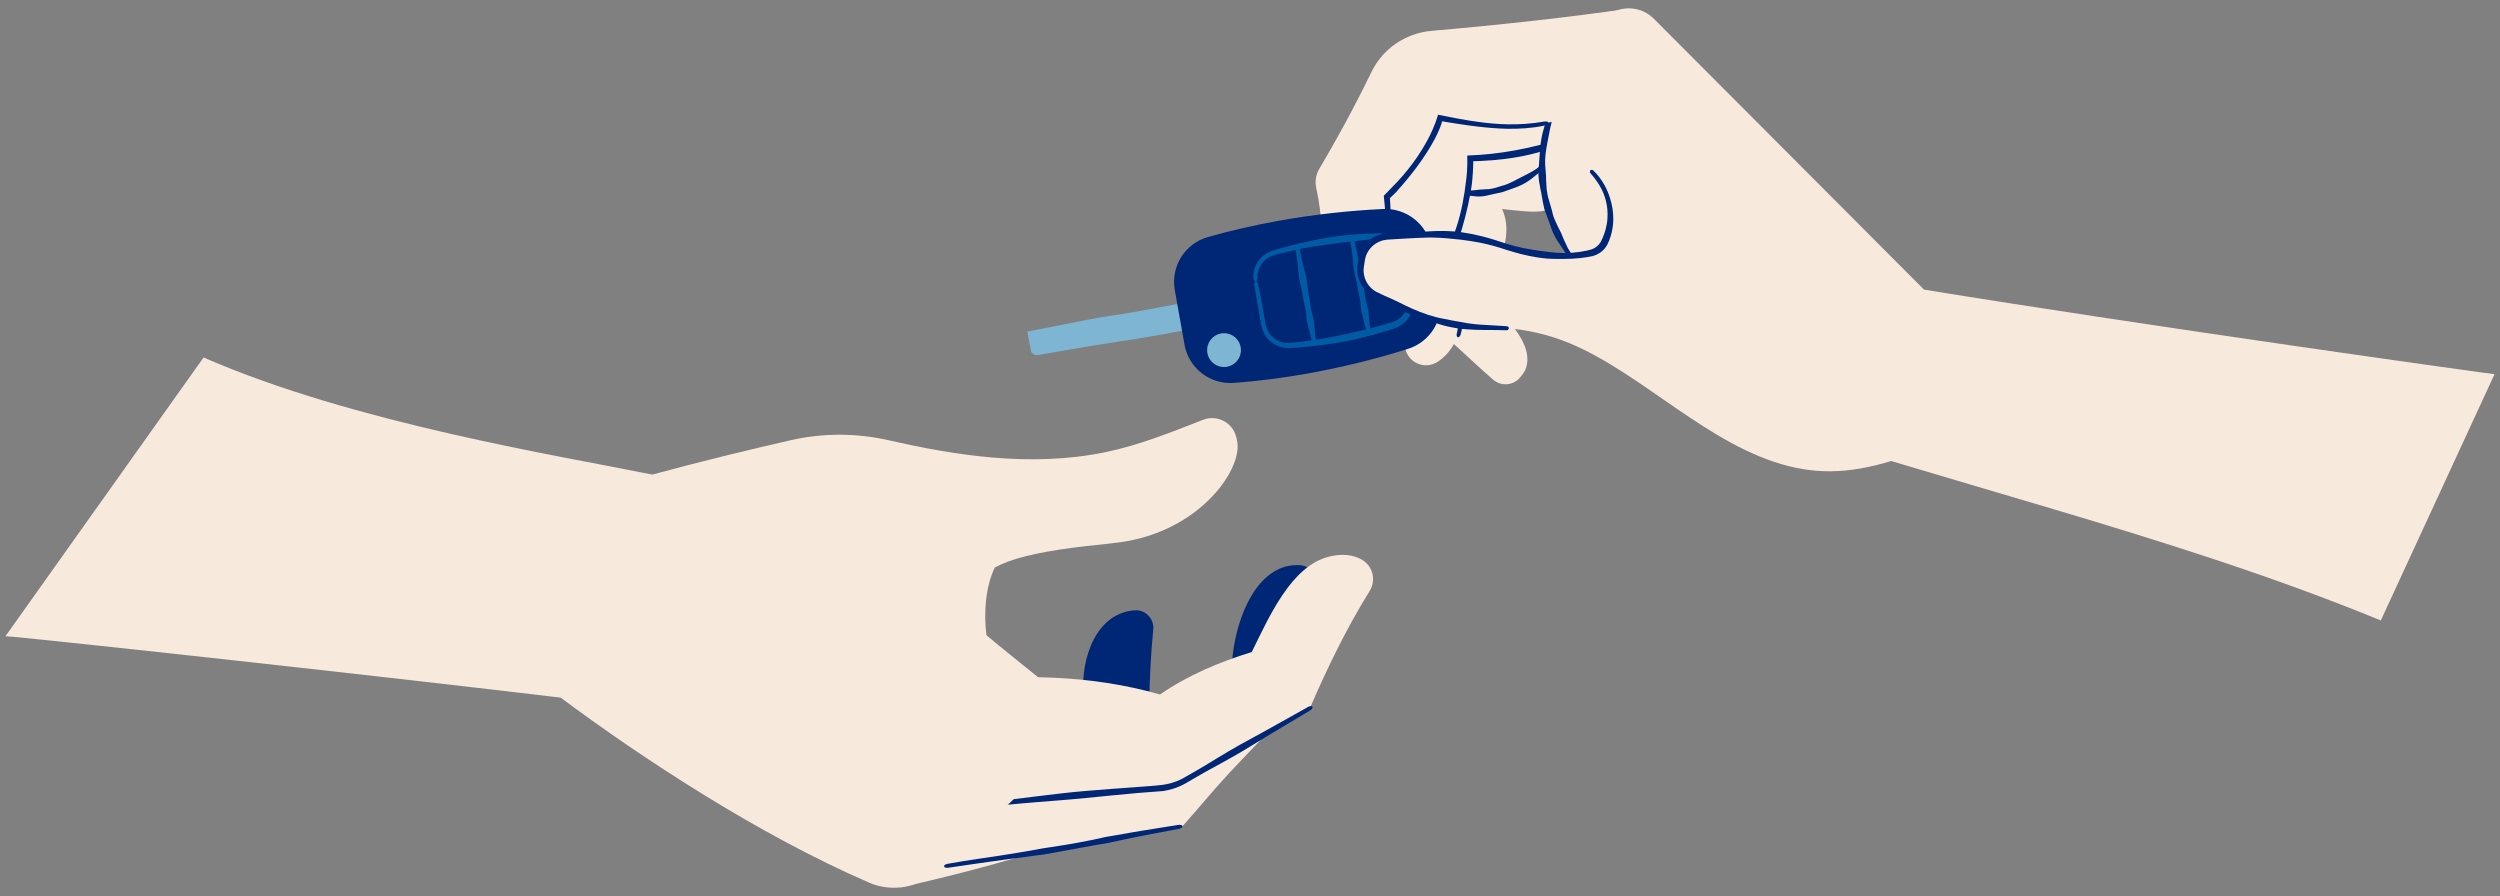
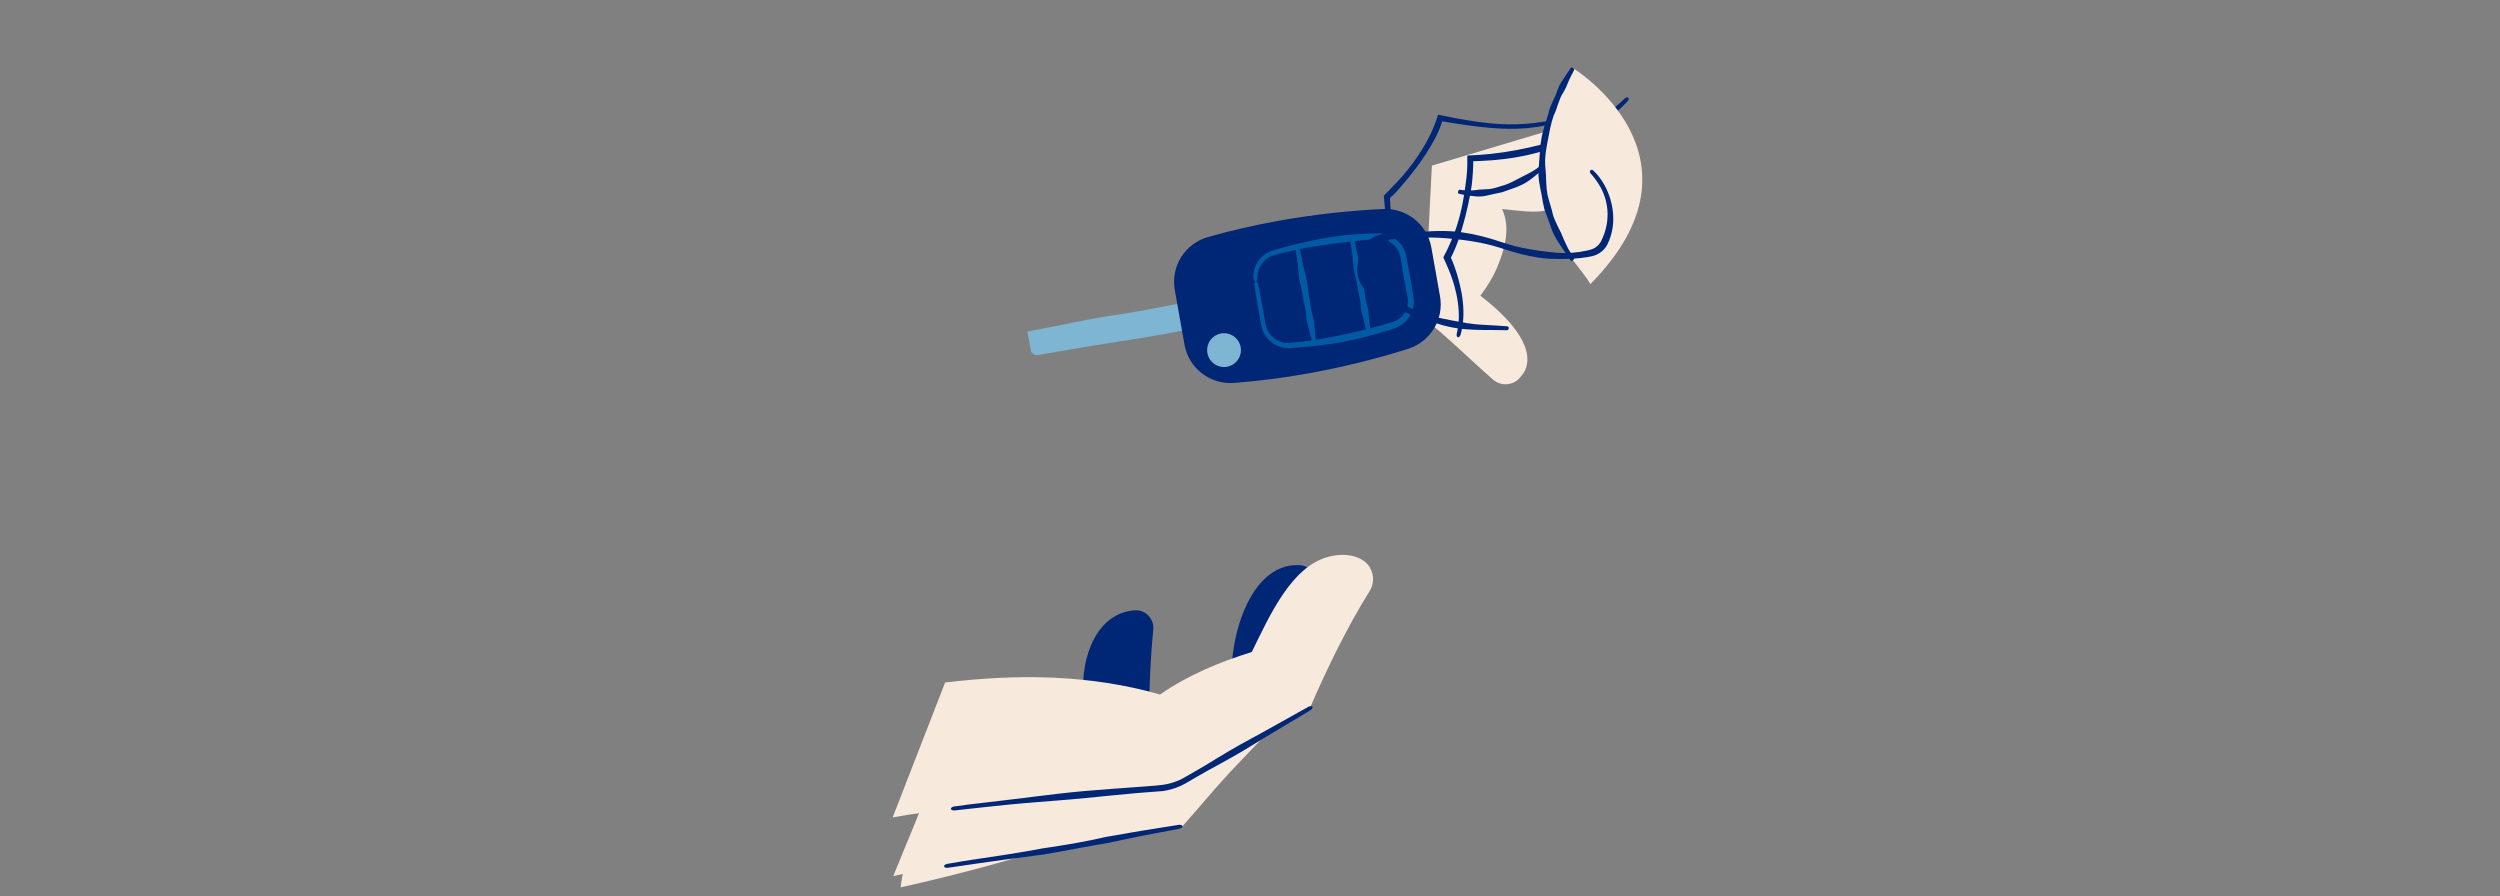
<svg xmlns="http://www.w3.org/2000/svg" version="1.1" id="Layer_1" x="0px" y="0px" viewBox="0 0 630.5 226" style="enable-background:new 0 0 630.5 226;" xml:space="preserve">
  <rect x="0" y="0" width="630.5" height="226" fill="#808080" stroke="none" />
  <style type="text/css">
	.st0{fill:#F8E9DD;}
	.st1{fill:none;}
	.st2{fill:#002776;}
	.st3{fill:#7EB5D2;}
	.st4{fill:#005AA4;}
</style>
  <g>
    <g>
      <path class="st0" d="M397.43,30.92l-36.31,10.85l-1.94,38.65c5.43,4.09,11.47,10.21,17.37,15.32c1.98,1.72,5,1.53,6.73-0.44    c0.64-0.74,1.16-1.45,1.39-2c2.64-6.27-5-13.9-11.34-18.73c1.67-2.16,3.16-4.56,4.23-7.1c1.93-4.57,3.49-10.06,1.25-14.75    c10.02,1.04,12.35,1.77,19.9-5.2" />
      <g>
        <g>
          <line class="st1" x1="391.24" y1="41.36" x2="389.92" y2="40.01" />
          <line class="st1" x1="367.93" y1="47.38" x2="367.53" y2="49.24" />
          <path class="st2" d="M377.96,47.12c-1.04,0.34-2.16,0.64-3.28,0.61c-0.6,0.04-1.15,0.07-1.66,0.1      c-0.28,0.03-0.57,0.09-0.85,0.12c-0.26,0.03-0.53,0.05-0.79,0.06c-0.38,0.03-0.76,0.03-1.14,0.01c-0.73,0-1.44-0.08-2.17-0.17      c-0.13-0.02-0.28,0.2-0.34,0.46c-0.06,0.27,0,0.5,0.14,0.53c0.75,0.17,1.5,0.35,2.27,0.45c0.4,0.07,0.8,0.12,1.2,0.14      c0.28,0.02,0.56,0.05,0.85,0.09c0.31,0.04,0.62,0.04,0.93,0.04c0.55,0,1.14-0.07,1.78-0.22c1.15-0.3,2.33-0.5,3.47-0.76      c0.2-0.04,0.4-0.08,0.59-0.14c1.05-0.4,2.15-0.74,3.19-1.13c1.11-0.43,2.26-0.93,3.26-1.64c0.37-0.26,0.75-0.51,1.1-0.8      c0.57-0.44,1.12-0.89,1.67-1.35l1.18-0.98c0.5-0.4,0.97-0.86,1.41-1.34c0.09-0.1,0.01-0.33-0.18-0.52      c-0.19-0.19-0.42-0.28-0.52-0.2c-0.5,0.38-0.96,0.83-1.44,1.21c-0.38,0.31-0.75,0.63-1.17,0.89c-0.56,0.4-1.16,0.74-1.76,1.06      c-0.37,0.21-0.76,0.39-1.14,0.58c-1.04,0.51-2.05,1.07-3.06,1.58c-0.94,0.47-1.94,0.89-2.98,1.14      C378.32,47.01,378.14,47.07,377.96,47.12z" />
        </g>
-         <path class="st0" d="M410.67,24.63C400.3,35.45,385.6,39.46,370.8,39.92c0.22,6.58-2.02,18.05-5.85,25.01     c5.49,12.83,4.2,21.8-2.25,26.24c-3.2,2.2-7.6,0.4-8.33-3.41c-1.37-7.09-3.41-13.14-7.13-19.7c-0.82-1.44-1.08-3.14-0.7-4.75     c3.39-14.56,4.71-26.36,5.66-33.71c0.45-3.5,2.74-6.5,6.02-7.81c17.45-7,36.6-11.54,52.06-18.63c0.81-0.37,1.61,0.52,1.17,1.29     L410.67,24.63z" />
        <g>
          <line class="st1" x1="411.35" y1="25.29" x2="409.98" y2="23.98" />
          <line class="st1" x1="366.75" y1="84.73" x2="368.54" y2="85.34" />
          <path class="st2" d="M369.38,48.32c-0.6,3.99-1.56,8.11-3.16,11.88c-0.43,1.03-0.86,1.99-1.29,2.9      c-0.28,0.55-0.56,1.08-0.83,1.61c-0.2,0.21,0.05,0.43,0.1,0.65l0.22,0.5l0.3,0.65c0.42,0.96,0.84,1.93,1.2,2.92      c0.34,0.91,0.65,1.82,0.9,2.76c0.37,1.34,0.67,2.71,0.85,4.09c0.37,2.6,0.37,5.28-0.27,7.81c-0.12,0.44,0,0.87,0.25,0.96      c0.26,0.09,0.58-0.22,0.72-0.69c0.76-2.7,0.85-5.53,0.55-8.27c-0.14-1.43-0.4-2.85-0.74-4.24c-0.23-0.98-0.49-1.95-0.79-2.91      c-0.32-1.05-0.69-2.08-1.1-3.1c-0.1-0.22-0.2-0.45-0.3-0.68l-0.07-0.17c0-0.01-0.01-0.02,0-0.03c0.18-0.36,0.37-0.73,0.55-1.1      c0.45-0.96,0.86-1.99,1.26-3.08c1.34-3.99,2.41-8.12,3.14-12.19c0.12-0.71,0.24-1.41,0.33-2.13c0.11-0.99,0.2-2,0.26-3.01      c0.04-0.5,0.06-1.01,0.07-1.52l0.02-0.76l0-0.42c0-0.05-0.02-0.12,0.06-0.1l0.22,0l1.5-0.05c1-0.06,1.99-0.12,2.97-0.18      c4.23-0.34,8.59-1.04,12.75-2.31c0.78-0.22,1.54-0.48,2.3-0.75c0.76-0.26,1.52-0.53,2.27-0.85c2.38-0.92,4.66-2.09,6.9-3.33      c1.59-0.92,3.14-1.91,4.63-2.99c0.91-0.69,1.86-1.37,2.73-2.17c0.44-0.39,0.89-0.76,1.31-1.17l1.23-1.25      c0.33-0.34,0.44-0.76,0.24-0.95c-0.19-0.18-0.62-0.08-0.95,0.23l-1.25,1.18c-0.42,0.39-0.88,0.74-1.31,1.12      c-0.85,0.76-1.78,1.42-2.67,2.1c-1.45,1.04-2.96,2-4.55,2.86c-2.21,1.17-4.49,2.2-6.85,2.99c-0.73,0.28-1.48,0.5-2.23,0.72      c-0.75,0.23-1.49,0.46-2.25,0.64c-4.09,1.05-8.31,1.85-12.45,2.3c-0.96,0.09-1.93,0.17-2.91,0.26l-1.47,0.08l-1.26,0.07      l-0.33,0.02c-0.04,0.01-0.14-0.02-0.14,0.03l0,0.17l0.01,0.67l0.01,1.08l-0.02,0.73c-0.01,0.49-0.04,0.97-0.07,1.46      c-0.07,0.97-0.17,1.94-0.32,2.9C369.58,46.93,369.48,47.63,369.38,48.32z" />
        </g>
      </g>
      <g>
        <path class="st0" d="M401.09,71.65c-3.69-6.65-18.38-17.25-9.91-42.74c1.38-4.16,3.28-8.14,5.54-11.74     C396.72,17.17,432.92,39.48,401.09,71.65z" />
        <g>
          <path class="st2" d="M396.18,17.09l-1.2,1.76l-0.6,0.93l-0.43,0.65c-0.16,0.24-0.32,0.47-0.46,0.72      c-0.24,0.44-0.46,0.93-0.67,1.5c-0.32,1.05-0.81,2.04-1.26,3.02c-0.44,0.96-0.87,1.97-1.07,3.02c-0.32,1.12-0.71,2.25-1.04,3.36      c-0.26,0.94-0.55,1.92-0.7,2.91c-0.14,0.78-0.25,1.55-0.31,2.34c-0.06,0.68-0.13,1.37-0.16,2.06c-0.05,0.69-0.1,1.39-0.15,2.08      l-0.03,0.32c-0.12,0.97-0.16,1.98-0.06,2.97c0.03,0.66,0.17,1.32,0.28,1.97c0.08,0.42,0.14,0.85,0.23,1.27      c0.26,0.95,0.33,1.96,0.54,2.91c0.11,0.58,0.23,1.16,0.37,1.75c0.16,0.58,0.38,1.14,0.62,1.69c0.36,0.98,0.73,1.97,1.06,2.95      c0.33,1.06,0.84,2.1,1.4,3.08c0.2,0.37,0.46,0.71,0.69,1.06c0.38,0.55,0.76,1.1,1.1,1.66l0.8,1.19c0.33,0.5,0.66,1.01,1.04,1.48      c0.08,0.1,0.32,0.05,0.54-0.11s0.35-0.36,0.29-0.47c-0.28-0.53-0.61-1.03-0.92-1.52c-0.25-0.39-0.52-0.77-0.72-1.19      c-0.3-0.58-0.56-1.17-0.83-1.76c-0.16-0.37-0.35-0.73-0.48-1.11c-0.36-1.04-0.96-1.97-1.39-2.95c-0.41-0.9-0.88-1.82-1.09-2.81      c-0.1-0.57-0.28-1.12-0.44-1.67c-0.14-0.56-0.31-1.1-0.48-1.64c-0.29-0.89-0.45-1.84-0.58-2.78c-0.05-0.41-0.06-0.83-0.08-1.24      c-0.03-0.63-0.08-1.26-0.08-1.88l-0.01-0.44c-0.02-0.4-0.06-0.81-0.1-1.21c-0.03-0.4-0.06-0.8-0.09-1.2l-0.02-0.29      c-0.05-0.67,0-1.34,0.05-2.01c0.04-0.67,0.15-1.33,0.25-1.98c0.1-0.75,0.27-1.49,0.4-2.23c0.18-0.94,0.37-1.9,0.55-2.83      c0.23-1.09,0.52-2.22,0.9-3.27c0.47-0.95,0.78-1.95,1.11-2.93c0.34-0.99,0.72-2.01,1.31-2.9c0.29-0.5,0.54-0.96,0.75-1.41      l0.31-0.77c0.09-0.24,0.19-0.47,0.29-0.7l0.47-0.99c0.3-0.62,0.61-1.24,0.95-1.85c0.06-0.11-0.09-0.32-0.32-0.46      S396.25,16.99,396.18,17.09z" />
        </g>
      </g>
-       <path class="st0" d="M401.55,26.71c-13.13,7.23-24.69,5.6-38.36,3.05c-1.75,6.34-7.68,14.39-13.41,19.9    c1.41,13.85-2.49,22.02-9.93,24.36c-3.7,1.16-7.42-1.86-6.98-5.72c0.82-7.18,0.67-13.57-0.92-20.94    c-0.35-1.62-0.08-3.32,0.76-4.75c6.07-10.31,10.16-18.2,13.14-24.39c2.84-5.9,8.6-9.85,15.12-10.43    c17.71-1.55,34.92-3.44,49.58-5.59L401.55,26.71z" />
      <g>
        <g>
          <rect x="259.88" y="80.36" transform="matrix(0.985 -0.175 0.175 0.985 -10.185 50.421)" class="st3" width="41.98" height="5.23" />
          <g>
            <line class="st1" x1="260.5" y1="88.29" x2="260.83" y2="90.15" />
            <line class="st1" x1="259.73" y1="89.39" x2="261.6" y2="89.06" />
            <path class="st3" d="M293.61,77.29c-4.19,0.8-8.52,1.63-12.83,2.23c-2.34,0.36-4.43,0.72-6.42,1.09l-3.29,0.67l-3.03,0.61       l-4.37,0.85l-4.58,0.88l0.92,4.81c0.09,0.49,0.39,0.84,0.66,0.79s0.42-0.48,0.34-0.97l-0.35-2.14l-0.17-1.07l-0.07-0.51       l0.46-0.07l1.02-0.16l2.05-0.33l4.35-0.7l3.05-0.47c1.11-0.17,2.21-0.34,3.33-0.51c1.98-0.34,4.07-0.72,6.41-1.19       c4.22-0.91,8.58-1.63,12.79-2.32l2.19-0.36c0.86-0.16,1.72-0.33,2.57-0.49c0.61-0.11,1.23-0.22,1.84-0.33       c-0.02-0.09,0.66,3.83,0.6,3.63l-0.18,0.02c-0.32,0.05-0.63,0.1-0.94,0.15c-4.33,0.71-8.8,1.44-13.18,2.32l-4.89,0.97       c-2.58,0.51-5.16,1.01-7.75,1.52l-5.59,1.03c-2.33,0.42-4.73,0.84-7.1,1.32c-0.48,0.1-0.82,0.39-0.78,0.65       c0.05,0.26,0.47,0.41,0.95,0.34c2.39-0.37,4.8-0.79,7.13-1.21c1.86-0.32,3.73-0.64,5.6-0.96l7.82-1.24       c1.63-0.26,3.27-0.51,4.89-0.77c4.42-0.68,8.87-1.54,13.18-2.36c0.88-0.17,1.77-0.33,2.68-0.5c-0.41-2.2-0.82-4.42-1.23-6.66       l-3.31,0.59c-0.86,0.14-1.72,0.28-2.57,0.43L293.61,77.29z" />
          </g>
        </g>
        <path class="st2" d="M296.28,73.14l2.45,13.77c1.05,5.93,6.42,10.1,12.42,9.66c6.06-0.44,12.27-1.24,18.46-2.34     c8.69-1.54,17.34-3.68,25.47-6.24c5.65-1.78,9.13-7.44,8.09-13.28l-2.19-12.32c-1.04-5.83-6.25-9.95-12.17-9.68     c-8.51,0.4-17.36,1.37-26.06,2.92c-6.19,1.1-12.29,2.49-18.13,4.16C298.82,61.44,295.22,67.21,296.28,73.14z" />
        <circle class="st3" cx="308.7" cy="88.3" r="4.26" />
        <g>
          <g>
            <line class="st1" x1="317.65" y1="70.79" x2="315.78" y2="71.12" />
            <line class="st1" x1="315.78" y1="71.12" x2="317.65" y2="70.79" />
            <path class="st4" d="M355.01,66.51c-0.12-0.62-0.23-1.24-0.35-1.86c-0.14-0.69-0.37-1.37-0.7-2c-0.65-1.27-1.71-2.31-2.97-2.98       c-1.24-0.69-2.79-0.91-4.11-0.81c-1.3,0.06-2.59,0.11-3.88,0.17c-2.81,0.17-5.32,0.46-7.69,0.82       c-1.31,0.21-2.62,0.46-3.93,0.73c-1.2,0.25-2.39,0.52-3.58,0.79c-1.72,0.4-3.43,0.84-5.13,1.32c-0.81,0.25-1.57,0.42-2.45,0.78       c-0.83,0.36-1.59,0.9-2.21,1.55c-1.25,1.31-1.96,3.11-1.91,4.9c0.01,0.65,0.35,1.1,0.61,1.05c0.28-0.06,0.4-0.52,0.41-1.06       c-0.01-1.54,0.64-3.05,1.72-4.12c0.54-0.53,1.18-0.96,1.89-1.23c0.67-0.25,1.55-0.45,2.33-0.66c1.67-0.43,3.35-0.81,5.03-1.15       c1.18-0.24,2.37-0.45,3.57-0.63c1.3-0.2,2.6-0.39,3.91-0.56c2.33-0.33,4.8-0.64,7.59-0.92c1.26-0.14,2.53-0.25,3.8-0.33       c0.67-0.05,1.18-0.05,1.76,0.05c0.56,0.1,1.11,0.28,1.61,0.55c1,0.54,1.85,1.39,2.35,2.4c0.25,0.51,0.43,1.05,0.53,1.6       c0.1,0.63,0.21,1.25,0.31,1.87l0.43,2.58c0.22,1.2,0.45,2.4,0.67,3.6l0.32,1.81c0.1,0.59,0.16,1.09,0.1,1.64       c-0.14,2.18-1.71,4.12-3.69,4.77c-4.86,1.52-10.07,2.74-15.19,3.75c-1.91,0.37-3.83,0.7-5.77,0.97       c-1.53,0.22-3.06,0.4-4.59,0.54c-0.8,0.09-1.43,0.11-2.14-0.04c-0.69-0.14-1.35-0.41-1.94-0.8c-0.85-0.55-1.55-1.34-2.01-2.25       c-0.21-0.46-0.39-0.94-0.49-1.44l-0.3-1.64c-0.49-2.75-1-5.59-1.55-8.38c-0.11-0.57-0.42-0.98-0.68-0.93       c-0.26,0.05-0.4,0.53-0.31,1.11c0.44,2.82,0.95,5.67,1.44,8.42l0.3,1.66c0.11,0.6,0.32,1.17,0.58,1.72       c0.54,1.09,1.36,2.04,2.38,2.73c0.71,0.48,1.5,0.83,2.34,1.01c0.81,0.2,1.76,0.19,2.5,0.13c1.57-0.09,3.13-0.22,4.69-0.38       c1.96-0.2,3.91-0.46,5.84-0.77c5.27-0.84,10.47-2.18,15.45-3.86c2.57-0.91,4.5-3.45,4.65-6.2c0.07-0.67-0.02-1.4-0.13-2.01       l-0.32-1.81c-0.2-1.21-0.41-2.41-0.61-3.6L355.01,66.51z" />
          </g>
          <g>
            <line class="st1" x1="328.09" y1="62.06" x2="326.23" y2="62.39" />
            <line class="st1" x1="330.54" y1="86.68" x2="332.41" y2="86.35" />
            <path class="st4" d="M328.91,76.42c0.25,1.09,0.5,2.21,0.55,3.36c0.06,0.62,0.14,1.17,0.24,1.68c0.07,0.29,0.15,0.57,0.23,0.85       c0.08,0.26,0.15,0.52,0.22,0.78l0.27,1.13c0.17,0.71,0.35,1.43,0.51,2.15c0.03,0.13,0.28,0.19,0.54,0.14s0.47-0.19,0.45-0.32       c-0.09-0.73-0.18-1.47-0.26-2.2l-0.13-1.15c-0.03-0.27-0.05-0.54-0.07-0.81c-0.02-0.29-0.04-0.59-0.08-0.88       c-0.08-0.52-0.19-1.06-0.35-1.67c-0.36-1.08-0.5-2.23-0.64-3.33l-0.08-0.57c-0.26-1.05-0.4-2.14-0.53-3.2       c-0.14-1.14-0.29-2.31-0.59-3.45c-0.1-0.42-0.22-0.84-0.33-1.27c-0.18-0.67-0.36-1.33-0.5-2.01c-0.11-0.48-0.2-0.97-0.29-1.46       c-0.11-0.61-0.22-1.24-0.39-1.85c-0.03-0.12-0.27-0.18-0.54-0.14c-0.26,0.05-0.46,0.18-0.45,0.31       c0.06,0.63,0.17,1.26,0.27,1.87c0.08,0.49,0.17,0.97,0.23,1.47c0.1,0.68,0.16,1.37,0.22,2.06c0.04,0.43,0.08,0.86,0.12,1.29       c0.11,1.17,0.37,2.32,0.63,3.44c0.24,1.04,0.49,2.11,0.6,3.18L328.91,76.42z" />
          </g>
          <g>
            <line class="st1" x1="341.89" y1="59.85" x2="340.02" y2="60.18" />
            <line class="st1" x1="344.26" y1="84" x2="346.12" y2="83.66" />
            <path class="st4" d="M342.66,73.93c0.24,1.07,0.5,2.17,0.53,3.29c0.05,0.61,0.13,1.15,0.24,1.65c0.07,0.28,0.15,0.56,0.23,0.83       c0.07,0.25,0.15,0.51,0.21,0.77l0.27,1.11c0.17,0.7,0.34,1.4,0.5,2.1c0.03,0.12,0.28,0.18,0.54,0.14       c0.27-0.05,0.47-0.19,0.45-0.31c-0.09-0.72-0.17-1.44-0.25-2.16l-0.13-1.12c-0.03-0.26-0.05-0.53-0.06-0.79       c-0.02-0.29-0.04-0.58-0.07-0.86c-0.07-0.51-0.18-1.04-0.35-1.64c-0.35-1.06-0.49-2.18-0.63-3.27l-0.07-0.56       c-0.26-1.03-0.39-2.1-0.52-3.13c-0.14-1.12-0.28-2.27-0.58-3.38c-0.1-0.41-0.21-0.83-0.32-1.24c-0.18-0.65-0.35-1.31-0.5-1.97       c-0.11-0.47-0.2-0.95-0.29-1.43c-0.11-0.6-0.22-1.21-0.38-1.81c-0.03-0.12-0.27-0.18-0.54-0.13c-0.26,0.05-0.46,0.18-0.45,0.31       c0.05,0.62,0.16,1.24,0.27,1.84c0.08,0.48,0.17,0.95,0.22,1.44c0.09,0.67,0.15,1.35,0.21,2.02c0.04,0.42,0.08,0.85,0.12,1.27       c0.1,1.15,0.37,2.28,0.62,3.37c0.24,1.02,0.48,2.07,0.59,3.12L342.66,73.93z" />
          </g>
        </g>
      </g>
      <g>
        <line class="st1" x1="390.76" y1="31.85" x2="390.35" y2="30.01" />
-         <line class="st1" x1="345.61" y1="68.73" x2="347.15" y2="69.84" />
        <path class="st2" d="M350.23,48.1l-0.69,0.71l-0.32,0.32l-0.16,0.16c-0.02,0.03-0.06,0.05-0.07,0.08l0.01,0.11l0.08,0.8     c0.07,0.65,0.14,1.3,0.18,1.96c0.13,1.89,0.16,3.78,0.05,5.66c-0.22,3.54-0.93,7.12-2.73,10.16c-0.32,0.53-0.42,1.07-0.2,1.23     c0.21,0.16,0.7-0.14,1.06-0.71c1.99-3.22,2.81-6.98,3.14-10.65c0.16-1.92,0.18-3.85,0.09-5.76c-0.02-0.67-0.07-1.34-0.12-2.02     l-0.01-0.12l0-0.02l0-0.05c0.01-0.03,0.05-0.05,0.07-0.07l0.73-0.69l0.68-0.66c3.77-4.19,7.33-8.74,9.95-13.72     c0.44-0.87,0.86-1.75,1.22-2.66l0.32-0.9l0.14-0.46l0.02-0.11c0.01-0.05,0.02-0.11,0.08-0.08l0.19,0.02l1.26,0.21l2.52,0.4     c1.68,0.26,3.38,0.5,5.08,0.7c2.44,0.28,4.9,0.49,7.37,0.54c3.08,0.05,6.29-0.15,9.38-0.82c0.63-0.14,1.07-0.46,1.01-0.72     c-0.06-0.26-0.59-0.38-1.2-0.27c-3.03,0.54-6.16,0.74-9.18,0.68c-2.41-0.05-4.83-0.26-7.24-0.59c-1.68-0.22-3.35-0.5-5.02-0.81     l-2.5-0.48l-1.25-0.25L363.07,29l-0.28-0.05c-0.04,0.01-0.11-0.05-0.12,0.01l-0.04,0.13l-0.17,0.54l-0.38,1.14l-0.33,0.81     c-0.33,0.87-0.71,1.73-1.13,2.58c-2.41,4.83-5.85,9.42-9.78,13.3L350.23,48.1z" />
      </g>
      <g>
-         <path class="st0" d="M629.12,94.37c-0.55,0.02-88.01-12.21-143.88-21.33L417.09,4.72c-3.13-3.14-8.1-3.49-11.64-0.81     l-18.87,14.26c1.04,4.1,4.16,14.79,14.53,24.8c4.69,4.53,6.42,11.45,3.87,17.46c-0.11,0.25-0.22,0.5-0.33,0.74     c-0.65,1.32-1.88,2.28-3.3,2.64c-5.27,1.3-13.36,1.14-22.52-1.9l-0.22-0.07c-5.79-1.93-11.88-2.86-17.98-2.7     c-3.7,0.1-7.48,0.29-10.84,0.53c-3.07,0.22-5.68,2.42-6.32,5.43c-0.17,0.78-0.29,1.63-0.35,2.51c-0.18,2.79,1.31,5.42,3.8,6.7     c2.34,1.21,4.8,2.4,7.34,3.56c6.68,3.04,13.92,4.75,21.26,4.74c5-0.01,10.71,0.61,16.88,2.66c18.51,6.15,35.34,24.66,55.03,31.21     c9.77,3.25,18.44,3.15,29.53-0.21c27.32,8.22,54.86,15.94,81.91,24.93c14.03,4.66,27.92,9.67,41.57,15.28" />
-       </g>
+         </g>
      <g>
        <path class="st2" d="M380.02,82.28c-1.78-0.1-3.61-0.26-5.37-0.33c-0.91-0.04-1.82-0.1-2.73-0.2c-0.64-0.06-1.27-0.16-1.9-0.25     c-0.68-0.12-1.37-0.24-2.06-0.37c-1.22-0.21-2.52-0.44-3.97-0.75c-2.64-0.48-5.25-1.4-7.68-2.47c-1.19-0.51-2.38-1.11-3.58-1.71     c-1.2-0.59-2.42-1.15-3.65-1.66c-0.65-0.31-1.34-0.62-1.96-0.94c-0.58-0.32-1.11-0.73-1.56-1.21c-0.91-0.96-1.47-2.22-1.62-3.5     c-0.17-1.05,0.17-2.25,0.31-3.42c0.19-1.12,0.7-2.1,1.42-2.93c1.16-1.3,2.79-2.08,4.63-2.13c3.38-0.21,6.87-0.43,10.3-0.51     l0.78,0.01c2.38,0.05,4.82,0.28,7.21,0.56c1.6,0.2,3.2,0.44,4.78,0.76c1.03,0.2,2.05,0.45,3.08,0.72c1.16,0.3,2.31,0.7,3.52,1.08     c1.19,0.37,2.38,0.72,3.57,1.03c2.87,0.72,5.92,1.26,8.95,1.24c2.65,0.05,5.36-0.03,7.97-0.48l1.06-0.21     c0.39-0.09,0.78-0.22,1.15-0.39c0.74-0.34,1.43-0.84,1.97-1.47c0.27-0.31,0.51-0.66,0.71-1.03c0.19-0.37,0.32-0.69,0.47-1.04     l0.38-1.06c0.11-0.36,0.19-0.72,0.29-1.08c0.24-1.08,0.39-2.18,0.38-3.28c0.01-1.74-0.26-3.46-0.76-5.11     c-0.38-1.18-0.82-2.34-1.43-3.41c-0.74-1.35-1.69-2.65-2.83-3.73c-0.23-0.22-0.56-0.24-0.75-0.05s-0.17,0.52,0.03,0.75     c0.99,1.1,1.87,2.31,2.56,3.58c0.57,1,0.97,2.09,1.28,3.2c0.41,1.55,0.55,3.16,0.42,4.74c-0.06,0.99-0.27,1.96-0.53,2.9     l-0.31,0.95l-0.37,0.93c-0.13,0.29-0.28,0.63-0.41,0.88c-0.14,0.25-0.3,0.49-0.49,0.71c-0.37,0.44-0.84,0.81-1.36,1.07     c-0.26,0.13-0.53,0.23-0.82,0.31l-0.97,0.24c-2.42,0.52-5.04,0.71-7.58,0.52c-2.91-0.26-5.85-0.66-8.66-1.25     c-1.16-0.25-2.34-0.54-3.5-0.89c-1.15-0.34-2.34-0.76-3.53-1.13c-1.04-0.32-2.09-0.63-3.15-0.89c-1.61-0.41-3.24-0.74-4.89-0.97     l-1.16-0.15c-2.13-0.23-4.28-0.26-6.37-0.16l-0.75,0.04c-3.45,0.26-6.97,0.38-10.37,0.5c-2.08-0.01-4.34,0.92-5.77,2.58     c-0.93,1.03-1.59,2.37-1.79,3.73c-0.08,0.65-0.16,1.3-0.25,1.94c-0.11,0.62-0.07,1.36,0.03,2.02c0.23,1.58,0.98,3.1,2.11,4.26     c0.56,0.58,1.21,1.08,1.92,1.46c0.66,0.33,1.32,0.66,1.98,0.99c1.18,0.66,2.4,1.27,3.62,1.86c1.21,0.59,2.44,1.16,3.7,1.63     c2.54,1,5.23,1.83,7.89,2.64c1.46,0.42,2.8,0.69,4.08,0.88c0.71,0.1,1.43,0.16,2.14,0.22c0.66,0.04,1.32,0.09,1.97,0.11     c0.95,0.05,1.9,0.07,2.85,0.06c1.79-0.02,3.52,0.04,5.28,0.07c0.31,0.01,0.58-0.22,0.6-0.49     C380.57,82.53,380.34,82.3,380.02,82.28z" />
      </g>
    </g>
    <g>
      <path class="st0" d="M273.46,177.47c-7.42,7.21-9.72,11.84-15.56,20.47c-28.47-3.33-30.76,25.85-30.76,25.85    s33.17-7.15,49.84-14.85l12.83-23.59L273.46,177.47z" />
      <path class="st2" d="M289.8,185.35c0,0-0.26-13.4,1.05-26.56c0.27-2.71-1.93-5.04-4.65-4.87c-0.59,0.04-1.15,0.12-1.7,0.23    c-8.77,1.84-12.47,13.27-11.05,23.32L289.8,185.35z" />
      <path class="st0" d="M225.28,220.94c1.94-0.43,3.89-0.82,5.84-1.19c14.64-2.78,26.07-3.72,43.37-7.01    c4.13-0.78,8.26-1.62,12.41-2.4c3.77-0.72,7.54-1.4,11.33-1.98c4-4.43,7.74-9.07,11.83-13.46c5.92-6.34,11.88-12.14,17.42-18.79    l-37.67,9.22c-9.83-1.02-39.9,3.73-45.68,4.83c-2.29,0.44-4.56,0.9-6.8,1.4" />
      <g>
        <line class="st1" x1="237.93" y1="217.58" x2="238.24" y2="219.45" />
        <line class="st1" x1="298.39" y1="209.3" x2="298.06" y2="207.43" />
        <path class="st2" d="M280.27,212.42l3.29-0.71c1.59-0.32,3.17-0.68,4.76-0.97l9.03-1.71c0.53-0.1,0.92-0.4,0.87-0.67     s-0.51-0.41-1.05-0.32l-9.14,1.46c-1.58,0.24-3.16,0.55-4.73,0.82l-3.32,0.57l-0.78,0.12c-4.6,1.07-9.32,1.91-13.92,2.6     l-2.39,0.36l-1.54,0.29c-2.82,0.5-5.65,0.98-8.49,1.42l-6.13,0.92c-2.55,0.38-5.19,0.78-7.78,1.26c-0.53,0.1-0.91,0.39-0.86,0.65     c0.04,0.26,0.5,0.41,1.02,0.34c2.61-0.38,5.25-0.77,7.8-1.14c2.04-0.29,4.08-0.57,6.13-0.86l8.57-1.14l1.51-0.19l2.41-0.42     c4.59-0.8,9.32-1.76,13.99-2.51L280.27,212.42z" />
      </g>
      <path class="st2" d="M289.8,185.35c6.03-7.08,12.59-14.35,20.92-18.35c0.72-9.94,5.3-22.59,14.38-24.31    c0.65-0.12,1.5-0.2,2.48-0.17c3.11,0.07,5.37,2.98,4.75,6.03c-1.91,9.27-4.07,21.52-4.87,27.59L289.8,185.35z" />
      <path class="st0" d="M225.12,206.17c9.32-1.89,42.97-5.57,67.19-7.35c2.3-0.17,4.52-0.85,6.53-1.98    c11.46-6.51,23.15-13.37,31.56-18.35c4.42-10.2,9.19-20.04,15.03-29.44c1.65-2.66,0.84-6.19-1.83-7.82    c-2.38-1.44-5.37-1.62-8.46-0.84c-9.56,2.42-15.09,15.26-19.45,24.05c-8.17,2.54-16,5.8-23.13,10.71    c-17.7-5.03-35.66-5.24-54.2-3.02" />
      <g>
        <line class="st1" x1="239.71" y1="203.06" x2="239.94" y2="204.94" />
        <line class="st1" x1="331.47" y1="179.06" x2="330.51" y2="177.43" />
        <path class="st2" d="M295.74,198.96c1.1-0.33,2.16-0.79,3.18-1.35c0.96-0.56,1.93-1.12,2.9-1.69c1.93-1.12,3.89-2.22,5.86-3.26     c2.12-1.17,4.02-2.24,5.8-3.29l2.94-1.79l2.7-1.65l3.92-2.35l7.42-4.44c0.44-0.26,0.67-0.67,0.53-0.9s-0.6-0.22-1.05,0.03     l-7.59,4.24l-3.94,2.2l-2.78,1.52c-1.01,0.55-2.01,1.1-3.03,1.66c-1.79,1.01-3.67,2.12-5.76,3.39c-1.88,1.18-3.8,2.32-5.73,3.43     c-0.97,0.55-1.93,1.1-2.89,1.64c-0.93,0.49-1.92,0.88-2.92,1.16c-0.69,0.19-1.4,0.34-2.11,0.43c-2,0.25-4.21,0.37-6.31,0.54     c-2.12,0.15-4.24,0.31-6.32,0.46c-4.48,0.33-9.12,0.7-13.66,1.24l-5.08,0.61c-2.68,0.33-5.35,0.66-8.04,0.99l-5.79,0.68     c-2.41,0.28-4.9,0.57-7.35,0.93c-0.5,0.07-0.86,0.35-0.83,0.61c0.03,0.27,0.45,0.44,0.95,0.39c2.46-0.27,4.95-0.55,7.36-0.81     c1.92-0.22,3.85-0.43,5.79-0.61c2.69-0.27,5.38-0.49,8.08-0.71c1.69-0.13,3.38-0.27,5.06-0.4c4.57-0.35,9.18-0.84,13.65-1.28     c2.07-0.2,4.18-0.39,6.3-0.59c2.13-0.17,4.27-0.33,6.38-0.49C294.19,199.37,294.97,199.19,295.74,198.96z" />
      </g>
-       <path class="st0" d="M1.38,160.45c4.12,0.17,87.99,9.28,140.02,15.49c20.35,15.16,49.85,34.57,77.79,46.66    c5.59,2.42,12.06,1.39,16.64-2.62c11.41-9.97,28.71-26.23,38.16-38.92c-8.11-7.28-16.86-13.85-25.21-20.86    c-0.72-5.72-0.21-12.35,2.12-17.09c4.17-2.25,10.33-3.73,19.73-4.99c3.86-0.51,7.83-0.83,11.74-1.35    c19.62-2.61,30.69-17.72,29.7-25.18c-0.09-0.71-0.27-1.41-0.53-2.12c-1.23-3.26-4.91-4.86-8.15-3.59    c-8.03,3.14-15.98,6.35-24.43,8.12c-19.09,4.01-38.6,0.72-54.86-2.97c-8.16-1.85-16.62-1.86-24.77,0.01    c-9.25,2.12-22.28,5.24-34.83,8.65c-23.45-4.77-75.16-12.95-113.16-29.53" />
    </g>
  </g>
</svg>